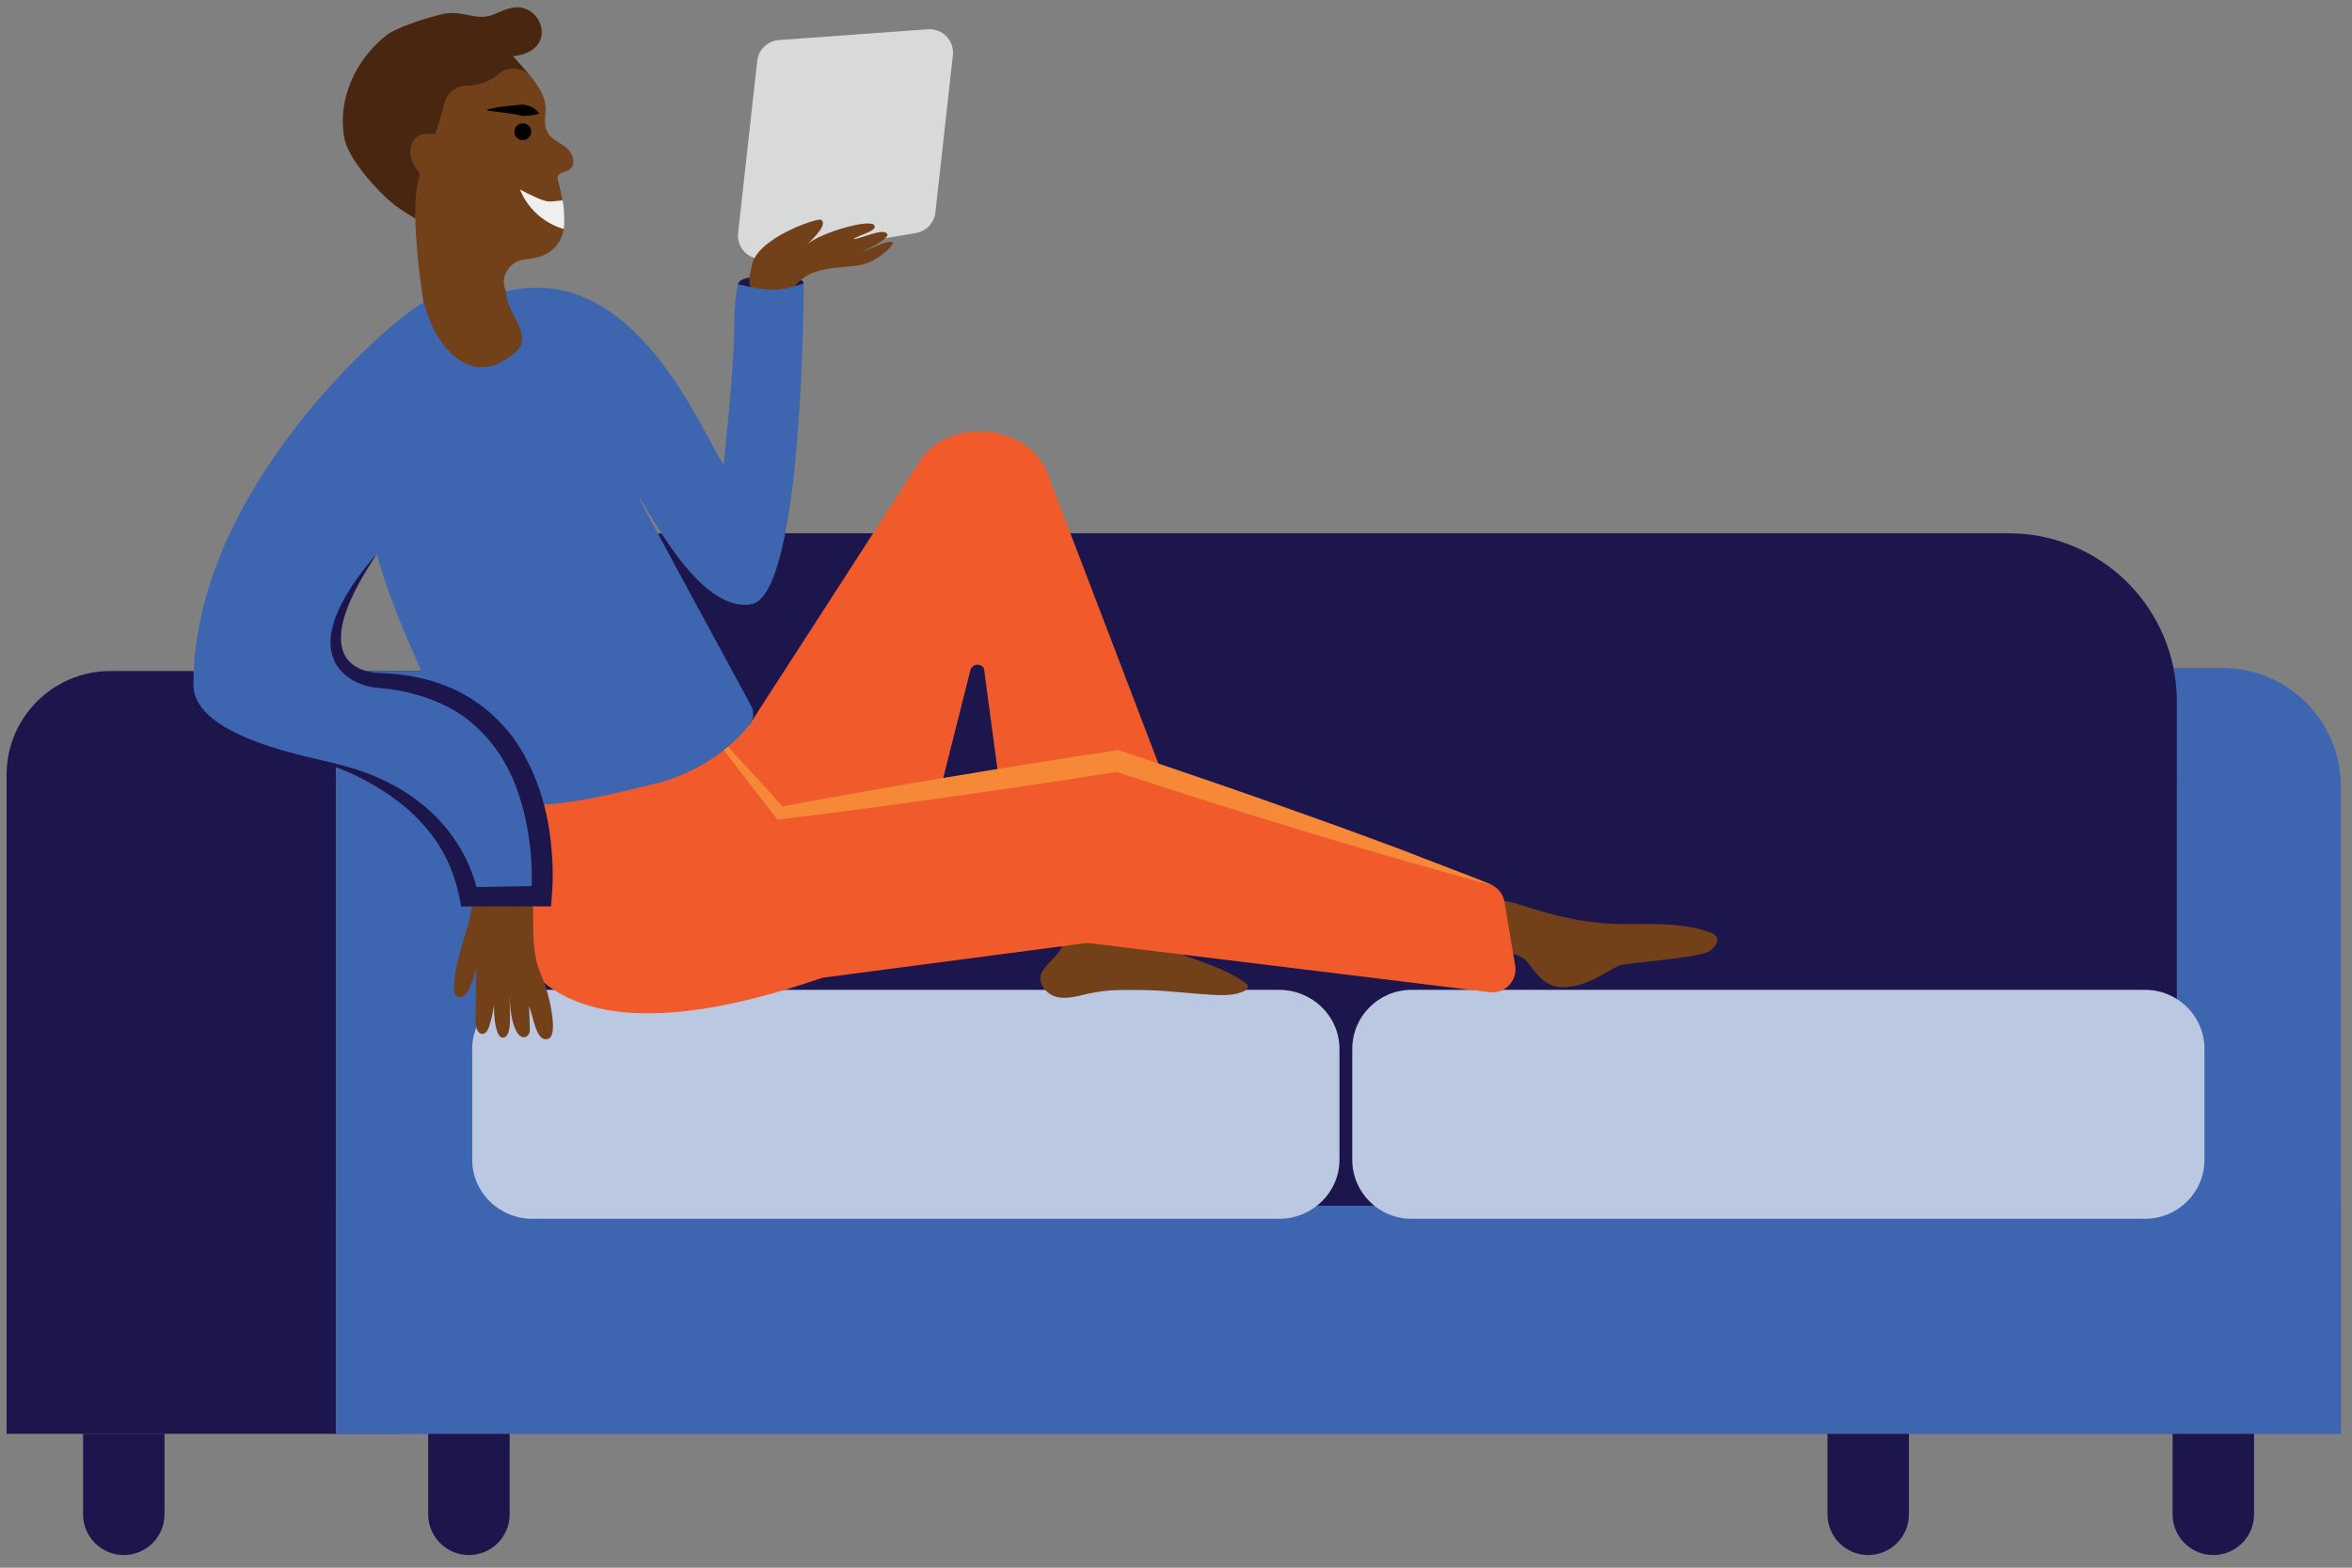
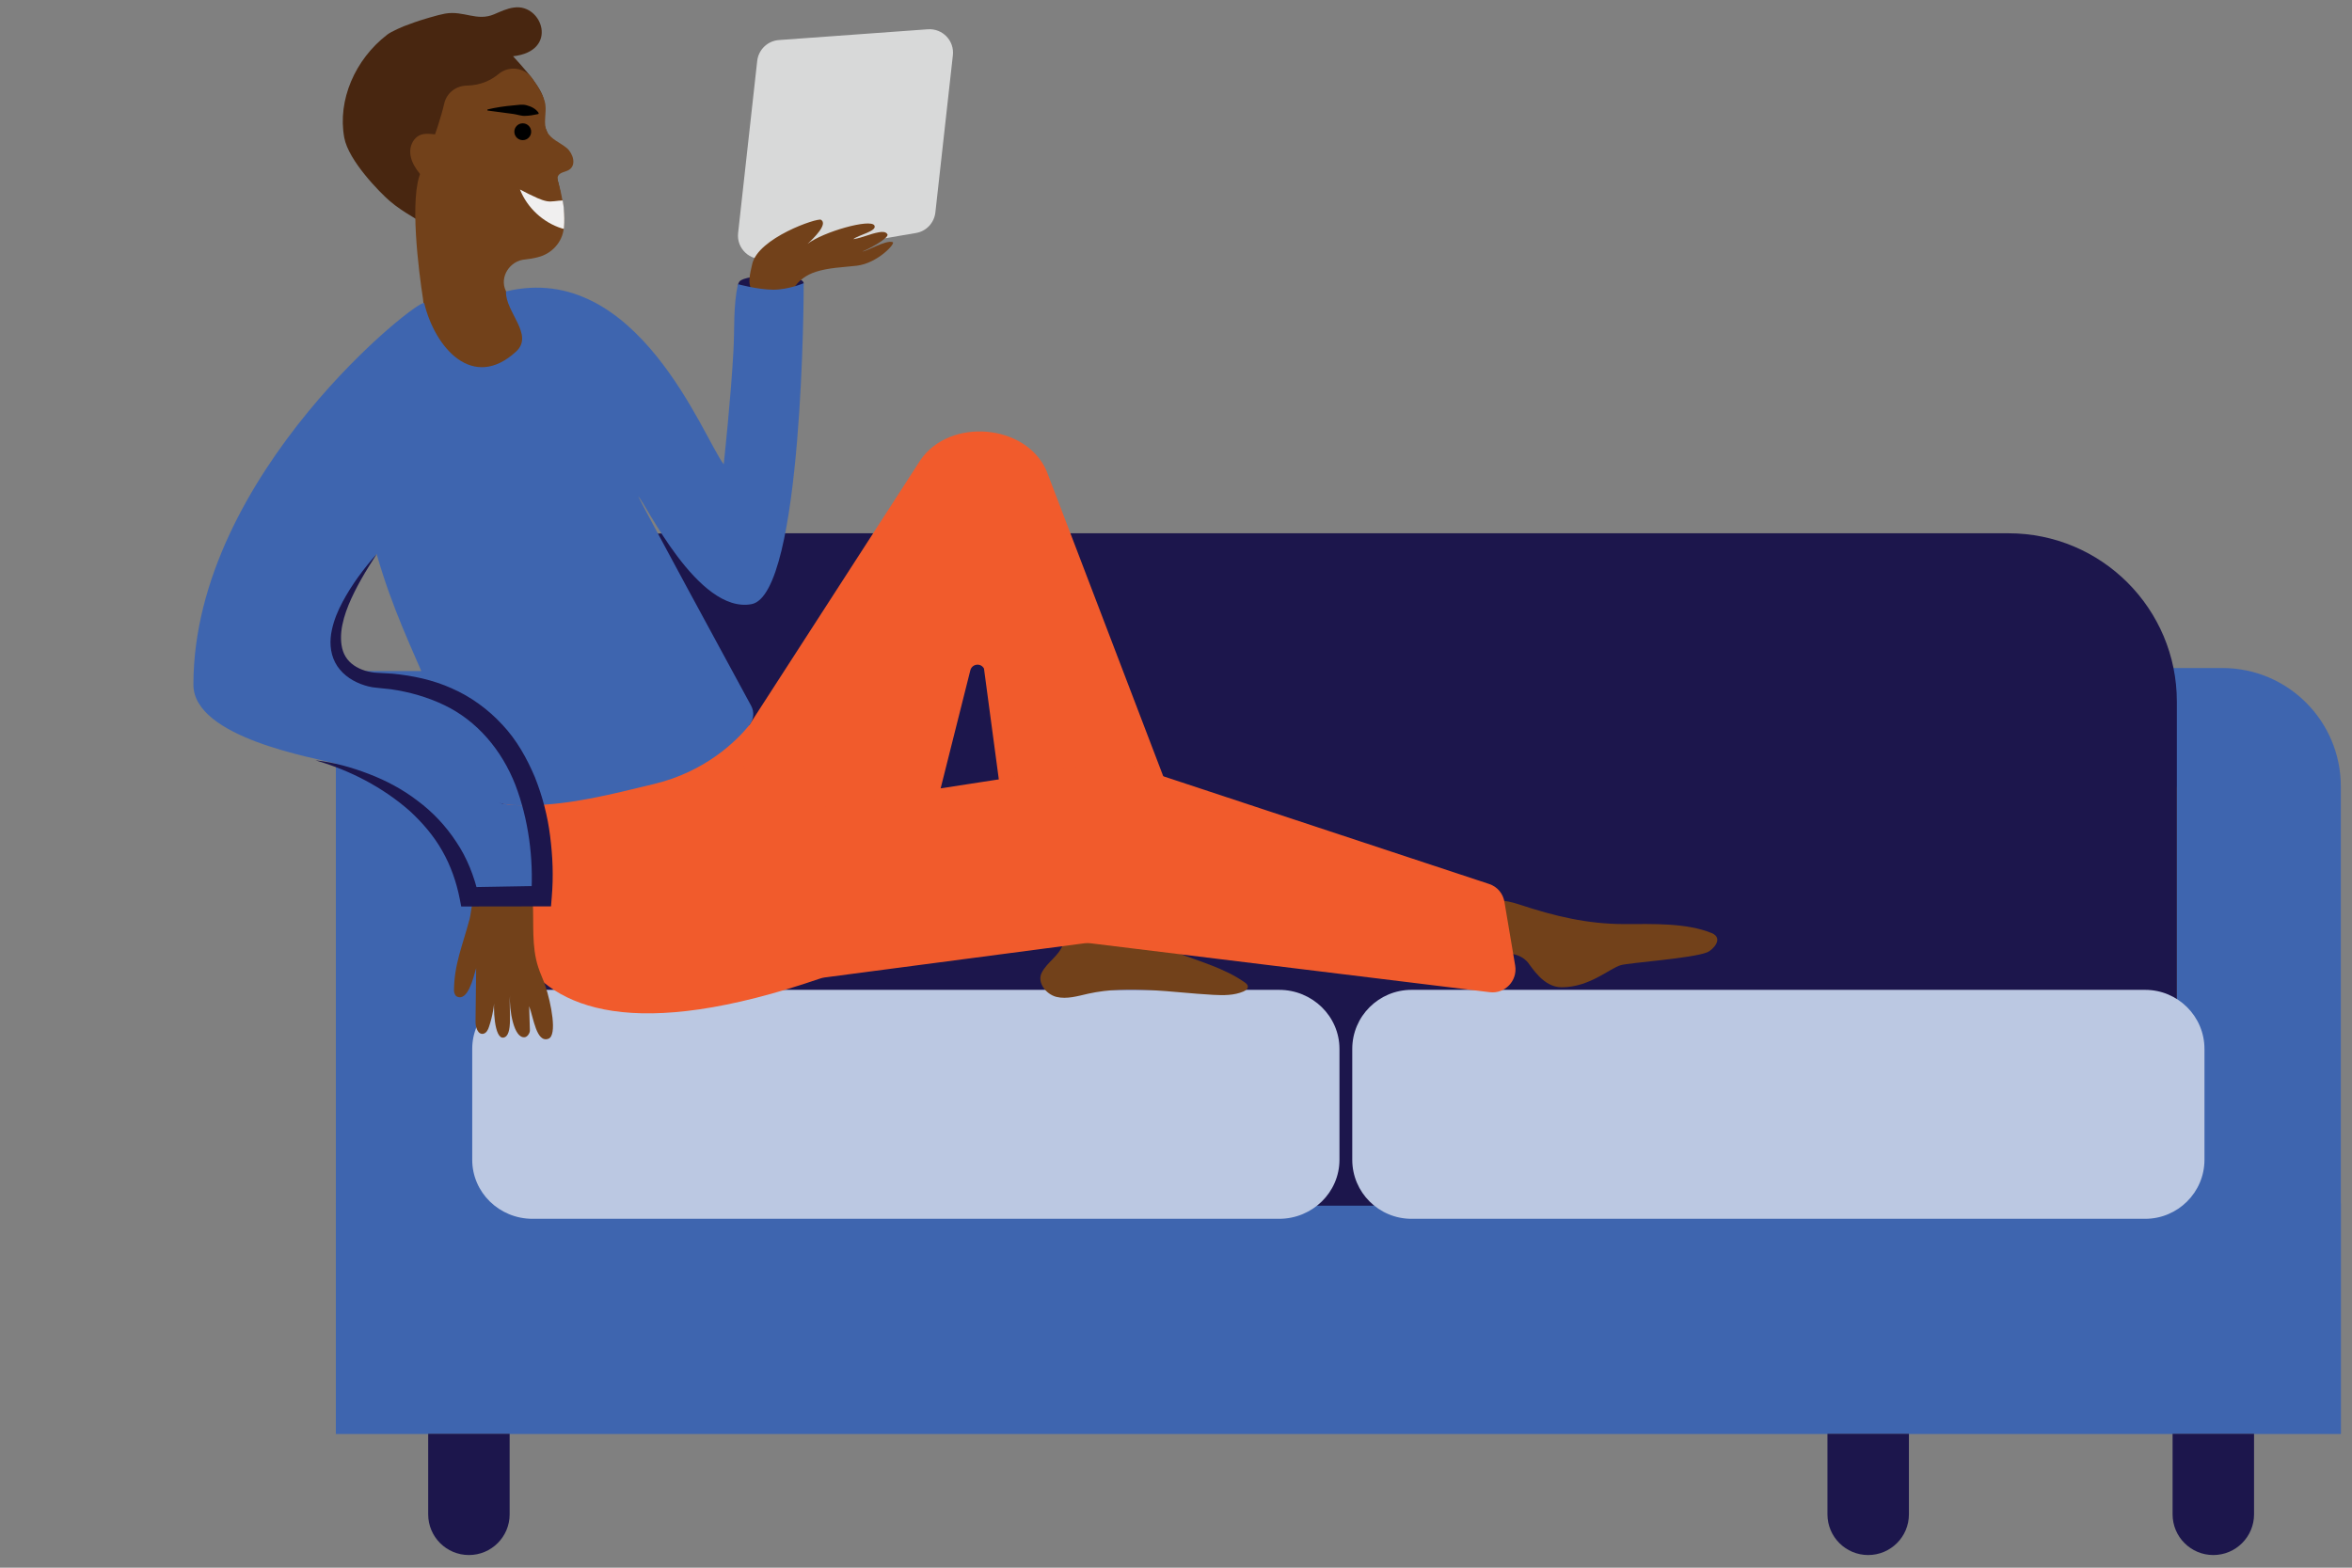
<svg xmlns="http://www.w3.org/2000/svg" width="150" height="100" viewBox="0 0 150 100" fill="none">
  <rect x="0" y="0" width="150" height="100" fill="#808080" stroke="none" />
  <path d="M58.416 14.863L48.815 16.501C47.829 16.671 46.959 15.848 47.074 14.856L48.291 3.888C48.373 3.167 48.951 2.609 49.672 2.555L59.171 1.868C60.109 1.8 60.878 2.596 60.769 3.534L59.654 13.55C59.579 14.216 59.076 14.754 58.416 14.863Z" fill="#D8D9D9" />
  <path d="M47.163 17.956C47.047 18.106 47.027 18.324 47.115 18.494C47.204 18.664 48.115 18.779 48.292 18.847C48.686 19.011 49.148 18.963 49.543 18.8C49.849 18.677 50.291 18.732 50.549 18.528C50.631 18.46 51.27 18.167 51.256 18.058C51.154 17.406 47.55 17.467 47.163 17.956Z" fill="#1C164C" />
  <path d="M56.934 15.447C57.131 15.522 55.968 16.794 54.636 16.95C53.765 17.052 52.874 17.066 52.031 17.338C51.447 17.521 50.909 17.895 50.596 18.426C50.175 19.146 50.073 19.058 49.141 19.017C48.733 18.997 48.291 18.888 48.019 18.589C47.625 18.12 47.843 17.446 47.972 16.848C48.346 15.175 52.127 13.883 52.358 14.019C52.82 14.291 51.902 15.189 51.501 15.556C52.494 14.788 55.513 13.931 55.764 14.38C55.968 14.747 54.737 14.985 54.418 15.257C55.05 15.155 55.424 14.931 56.057 14.815C56.254 14.781 56.499 14.767 56.594 14.944C56.737 15.189 55.268 15.957 55.003 16.039C55.275 16.046 56.499 15.284 56.934 15.447Z" fill="#72411A" />
  <path d="M32.72 3.589C32.72 3.589 33.563 4.486 34.026 5.125C34.325 5.554 34.638 5.996 34.712 6.506C34.794 7.084 34.549 7.73 34.821 8.247C35.066 8.723 35.073 9.613 35.494 9.967C35.923 10.314 36.718 10.368 36.229 10.661C36.004 10.796 35.678 10.803 35.549 11.028C35.474 11.171 35.522 11.334 35.562 11.483C35.766 12.211 35.855 12.972 35.834 13.734C35.515 13.496 35.175 13.278 34.835 13.068C33.298 12.129 31.557 11.211 29.762 10.729C27.593 10.137 27.62 11.674 28.232 13.217C28.565 14.081 29.021 14.89 29.32 15.76C28.79 15.536 28.287 15.243 27.811 14.849C26.804 14.02 25.818 13.659 24.826 12.796C24.241 12.286 22.228 10.259 21.956 8.784C21.514 6.39 22.643 3.793 24.689 2.215C24.832 2.106 25.07 1.977 25.356 1.848C25.478 1.794 25.608 1.739 25.744 1.678C26.179 1.508 26.682 1.331 27.144 1.195C27.226 1.168 27.314 1.141 27.396 1.12C27.804 0.998 28.157 0.91 28.382 0.869C29.578 0.658 30.408 1.386 31.516 0.91C31.938 0.733 32.332 0.536 32.781 0.481C34.583 0.216 35.664 3.262 32.72 3.589Z" fill="#482610" />
  <path d="M36.283 10.837C36.051 10.98 35.732 10.98 35.603 11.204C35.521 11.347 35.569 11.51 35.61 11.653C35.698 11.945 35.793 12.34 35.868 12.789C35.882 12.877 35.895 12.979 35.916 13.074C35.929 13.163 35.943 13.251 35.943 13.346C35.983 13.707 36.004 14.101 35.963 14.495C35.963 14.523 35.956 14.557 35.95 14.584C35.861 15.441 35.195 16.189 34.304 16.406C34.018 16.481 33.76 16.522 33.502 16.549C32.523 16.617 31.836 17.664 32.257 18.548C32.312 18.65 32.373 18.738 32.448 18.806C32.658 18.99 32.869 19.316 33.053 19.684C33.604 20.771 35.004 25.45 33.753 25.137C32.291 24.777 28.327 22.73 27.572 22.233C27.226 22.002 27.035 19.459 26.974 19.044C26.709 17.324 26.083 12.537 26.865 10.925C26.865 10.925 27.919 8.376 28.334 6.594C28.49 5.928 29.082 5.472 29.769 5.459C30.68 5.445 31.332 5.105 31.802 4.717C32.461 4.173 33.44 4.296 33.937 4.989C34.352 5.567 34.712 6.193 34.78 6.662C34.862 7.247 34.624 7.886 34.889 8.403C35.134 8.886 35.718 9.09 36.147 9.443C36.562 9.804 36.772 10.545 36.283 10.837Z" fill="#72411A" />
  <path d="M76.537 58.823C76.843 60.292 76.918 60.91 76.537 61.454C76.15 61.998 76.102 62.706 76.34 63.324C76.864 64.698 78.883 64.269 80.203 64.188C83.072 64.011 89.3 63.691 89.504 63.399C89.974 62.719 88.206 61.842 87.437 61.543C85.588 60.829 82.222 60.108 81.624 59.748C81.127 59.448 80.896 58.857 80.699 58.306C79.951 56.239 80.005 54.09 79.257 52.023C79.101 51.581 73.308 50.119 73.022 50.629C72.498 51.581 76.313 57.742 76.537 58.823Z" fill="#72411A" />
  <path d="M70.819 53.41H97.705" stroke="#F68A38" stroke-width="1.36" stroke-miterlimit="10" stroke-linecap="round" />
-   <path d="M101.261 53.05C101.261 53.05 99.799 52.751 98.868 52.934C97.684 53.165 97.569 54.831 98.677 55.287L101.05 56.273" stroke="#F68A38" stroke-width="1.36" stroke-miterlimit="10" stroke-linecap="round" />
-   <path d="M67.426 54.308C66.834 54.158 66.372 54.416 66.1 54.512C65.427 54.736 64.903 55.015 64.434 55.545C63.394 56.701 62.142 58.36 60.83 59.197C60.755 59.183 60.667 59.149 60.558 59.115C62.986 56.81 65.631 54.328 66.039 54.185C66.644 53.961 66.841 54.165 67.426 54.308Z" fill="#72411A" />
  <path d="M69.282 60.489C67.956 57.755 59.987 64.718 56.56 63.698C56.179 63.583 56.478 62.95 56.784 62.678C57.519 62.012 58.994 60.604 60.558 59.122C60.667 59.156 60.755 59.19 60.83 59.203C62.142 58.36 63.394 56.708 64.434 55.552C64.903 55.022 65.434 54.743 66.1 54.519C66.372 54.423 66.841 54.165 67.426 54.315C68.459 54.566 68.99 54.926 69.35 55.273C69.697 55.6 69.133 59.224 69.282 60.489Z" fill="#72411A" />
  <path d="M70.819 53.41C70.819 53.41 68.908 53.505 68.908 55.871C68.908 58.238 68.853 61.223 68.853 61.223C68.853 61.223 68.908 63.82 71.811 63.188" stroke="#F68A38" stroke-width="1.36" stroke-miterlimit="10" stroke-linecap="round" />
-   <path d="M27.308 42.803H7.044C3.386 42.803 0.421 45.767 0.421 49.425V91.461H25.404L27.308 42.803Z" fill="#1C164C" />
  <path d="M149.288 50.173V91.461H21.419V76.754H138.836V50.276L135.885 42.612H141.733C145.908 42.612 149.288 45.992 149.288 50.173Z" fill="#3E65AF" />
  <path d="M21.419 42.803V91.461H149.288V76.754H31.87V49.562L34.828 42.803H21.419Z" fill="#3E65AF" />
  <path d="M31.87 44.754V76.91H138.83V44.754C138.83 38.825 134.022 34.017 128.093 34.017H42.607C36.678 34.024 31.87 38.825 31.87 44.754Z" fill="#1C164C" />
  <path d="M27.308 91.461V96.595C27.308 98.03 28.47 99.193 29.905 99.193C31.34 99.193 32.503 98.03 32.503 96.595V91.461H27.308Z" fill="#1C164C" />
-   <path d="M5.297 91.461V96.595C5.297 98.03 6.46 99.193 7.894 99.193C9.329 99.193 10.492 98.03 10.492 96.595V91.461H5.297Z" fill="#1C164C" />
  <path d="M138.558 91.461V96.595C138.558 98.03 139.72 99.193 141.155 99.193C142.59 99.193 143.753 98.03 143.753 96.595V91.461H138.558Z" fill="#1C164C" />
  <path d="M116.547 91.461V96.595C116.547 98.03 117.71 99.193 119.144 99.193C120.579 99.193 121.742 98.03 121.742 96.595V91.461H116.547Z" fill="#1C164C" />
  <path d="M140.591 66.908V73.979C140.591 76.06 138.891 77.746 136.81 77.746H90.021C87.934 77.746 86.241 76.06 86.241 73.979V66.908C86.241 64.827 87.934 63.141 90.021 63.141H136.81C138.891 63.141 140.591 64.827 140.591 66.908Z" fill="#BBC8E2" />
  <path d="M85.425 66.908V73.979C85.425 76.06 83.698 77.746 81.576 77.746H33.964C31.836 77.746 30.116 76.06 30.116 73.979V66.908C30.116 64.827 31.836 63.141 33.964 63.141H81.576C83.698 63.141 85.425 64.827 85.425 66.908Z" fill="#BBC8E2" />
  <path d="M66.433 62.053C66.127 62.671 66.705 63.419 67.371 63.589C68.037 63.753 68.738 63.535 69.404 63.385C72.008 62.814 74.715 63.317 77.38 63.46C78.033 63.494 78.706 63.501 79.305 63.243C79.441 63.181 79.59 63.079 79.583 62.93C79.577 62.814 79.475 62.726 79.373 62.658C78.094 61.76 76.544 61.346 75.082 60.781C73.62 60.217 73.097 59.36 72.321 58C71.614 56.749 68.888 56.824 68.139 58.15C67.799 58.748 68.031 59.571 67.799 60.217C67.528 61.005 66.786 61.352 66.433 62.053Z" fill="#72411A" />
  <path d="M103.593 58.945C105.402 58.945 107.537 58.857 109.156 59.516C109.965 59.849 109.23 60.604 108.877 60.747C107.898 61.135 103.94 61.407 103.376 61.563C102.648 61.767 101.39 62.977 99.588 62.977C98.426 62.977 97.684 61.685 97.447 61.4C96.44 60.183 94.047 61.196 92.612 61.046C92.415 61.026 93.809 59.863 93.775 59.666C93.38 57.456 95.012 57.068 96.889 57.694C99.126 58.435 101.227 58.945 103.593 58.945Z" fill="#72411A" />
  <path d="M42.58 39.539L47.781 46.257L58.702 29.346C60.565 26.626 65.433 27.02 66.746 30.04L77.231 57.483L64.808 57.993L62.754 42.646C62.55 42.266 61.993 42.34 61.884 42.755L59.368 52.764L46.462 54.988L42.58 39.539Z" fill="#F15B2C" />
  <path d="M94.972 56.388L71.588 48.657C71.37 48.582 71.132 48.562 70.901 48.603L50.604 51.737C50.08 51.819 49.556 51.608 49.223 51.193L44.708 45.475C44.293 44.944 43.566 44.768 42.954 45.046L33.121 49.473C32.707 49.663 32.401 50.031 32.292 50.479C31.415 54.165 28.695 70.511 52.303 62.42C52.392 62.392 52.487 62.365 52.582 62.352L69.174 60.169C69.296 60.155 69.418 60.155 69.541 60.169L95.006 63.29C95.978 63.413 96.794 62.556 96.631 61.59L95.951 57.558C95.869 57 95.489 56.558 94.972 56.388Z" fill="#F15B2C" />
-   <path d="M95.264 56.484C93.217 55.953 91.198 55.355 89.165 54.791C87.138 54.206 85.112 53.614 83.099 52.995C79.06 51.778 75.048 50.493 71.043 49.188L71.356 49.215C67.779 49.786 64.189 50.323 60.599 50.826C57.009 51.336 53.418 51.819 49.815 52.254L49.59 52.281L49.461 52.118C48.57 50.996 47.7 49.854 46.829 48.712C45.952 47.576 45.082 46.434 44.232 45.278C45.225 46.318 46.19 47.372 47.163 48.433C48.128 49.493 49.107 50.541 50.059 51.615L49.706 51.479C53.269 50.806 56.839 50.18 60.415 49.582C63.992 48.983 67.569 48.412 71.152 47.875L71.315 47.848L71.465 47.896C75.463 49.228 79.448 50.595 83.419 52.023C85.404 52.723 87.383 53.458 89.362 54.192C91.32 54.967 93.305 55.688 95.264 56.484Z" fill="#F68938" />
  <path d="M33.747 51.357C33.502 51.363 33.257 51.363 33.019 51.357C30.53 51.302 30.075 50.071 29.089 47.936C28.579 46.821 28.082 45.706 27.627 44.57C29.422 45.482 31.006 46.814 32.19 48.446C32.829 49.344 33.352 50.323 33.747 51.357Z" fill="#3E65AF" />
  <path d="M33.747 51.357C33.502 51.363 33.257 51.363 33.019 51.357C30.53 51.302 30.075 50.071 29.089 47.936C28.579 46.821 28.082 45.706 27.627 44.57C29.422 45.482 31.006 46.814 32.19 48.446C32.829 49.344 33.352 50.323 33.747 51.357Z" fill="#3E65AF" />
  <path d="M47.061 18.126C46.755 19.554 46.857 20.941 46.775 22.396C46.619 25.334 46.156 29.618 46.156 29.618C44.851 27.918 40.642 16.569 32.271 18.589C32.21 19.894 34.087 21.349 32.91 22.43C30.157 24.953 27.756 22.206 27.056 19.343C26.933 18.827 12.335 30.216 12.335 43.673C12.335 47.079 20.1 48.337 21.5 48.732C24.717 49.65 27.79 49.153 29.783 51.832C30.911 53.356 31.163 55.334 31.381 57.204C32.836 57.177 33.053 57.191 34.515 57.157C34.706 55.198 34.434 53.206 33.74 51.363C33.495 51.37 33.25 51.37 33.012 51.363C30.524 51.309 30.068 50.078 29.082 47.943C28.572 46.828 28.076 45.713 27.62 44.577C26.457 43.992 25.193 43.591 23.921 43.38C23.282 43.278 22.657 43.081 22.146 42.694C20.78 41.66 21.215 40.525 21.643 39.539C22.412 37.723 23.003 36.968 24.016 35.323C25.036 38.886 26.192 41.164 27.627 44.577C29.422 45.488 31.006 46.821 32.19 48.453C32.829 49.344 33.359 50.33 33.747 51.363C36.426 51.343 39.078 50.642 41.682 50.017C45 49.228 46.965 47.263 47.788 46.257C48.074 45.903 48.121 45.42 47.904 45.019C46.442 42.333 40.751 31.841 40.703 31.658C41.193 32.127 44.504 39.165 47.924 38.539C51.229 37.934 51.263 18.296 51.256 18.065C51.256 18.065 50.284 18.48 49.311 18.48C48.319 18.473 47.061 18.126 47.061 18.126Z" fill="#3E65AF" />
  <path d="M33.339 8.94C33.636 8.94 33.876 8.699 33.876 8.403C33.876 8.106 33.636 7.866 33.339 7.866C33.042 7.866 32.802 8.106 32.802 8.403C32.802 8.699 33.042 8.94 33.339 8.94Z" fill="black" />
  <path d="M31.088 6.982C31.632 6.852 32.183 6.771 32.74 6.723C33.019 6.703 33.311 6.635 33.59 6.716C33.862 6.791 34.168 6.92 34.359 7.213L34.331 7.274C34.019 7.342 33.781 7.383 33.509 7.39C33.243 7.41 32.992 7.301 32.72 7.267C32.183 7.192 31.639 7.118 31.088 7.05V6.982Z" fill="black" />
  <path d="M28.953 63.229C28.98 63.358 29.021 63.514 29.143 63.569C29.83 63.889 30.184 62.406 30.367 61.753C30.347 63.127 30.34 63.78 30.327 65.153C30.32 65.514 30.47 66.01 30.823 65.942C31.02 65.901 31.129 65.684 31.19 65.487C31.408 64.834 31.53 64.147 31.551 63.453C31.428 64.31 31.53 66.282 32.108 66.187C32.747 66.078 32.441 64.337 32.523 63.514C32.469 64.358 32.754 66.282 33.482 66.16C33.645 66.132 33.801 65.888 33.794 65.724C33.781 65.208 33.761 64.698 33.747 64.181C34.032 64.936 34.209 66.534 34.971 66.262C35.562 66.051 35.141 63.97 34.781 62.889C34.645 62.481 34.454 62.093 34.325 61.692C33.89 60.359 34.053 58.911 33.978 57.51C33.971 57.374 33.958 57.225 33.869 57.116C33.733 56.946 33.482 56.939 33.264 56.953C32.509 56.987 31.408 56.837 30.694 57.096C29.994 57.347 30.116 57.952 29.953 58.605C29.524 60.258 28.953 61.509 28.953 63.229Z" fill="#72411A" />
  <path d="M35.97 14.509C35.97 14.536 35.964 14.57 35.957 14.597C35.916 14.591 35.875 14.584 35.834 14.57C34.638 14.196 33.624 13.258 33.162 12.088C33.529 12.285 33.903 12.469 34.284 12.639C34.481 12.721 34.685 12.802 34.889 12.836C35.182 12.891 35.556 12.789 35.882 12.789C35.896 12.877 35.909 12.979 35.93 13.074C35.943 13.163 35.957 13.251 35.957 13.346C35.991 13.72 36.004 14.108 35.97 14.509Z" fill="#F0EFEF" />
  <path d="M20.12 48.501C21.276 48.623 22.412 48.943 23.513 49.364C24.615 49.786 25.675 50.343 26.628 51.078C27.593 51.792 28.436 52.689 29.103 53.709C29.789 54.722 30.238 55.892 30.517 57.082L29.912 56.592L34.529 56.511L33.883 57.096C34.032 54.75 33.706 52.268 32.87 50.072C32.013 47.875 30.449 45.985 28.321 44.972C27.267 44.468 26.111 44.135 24.921 43.965L24.016 43.87C23.649 43.843 23.316 43.748 22.99 43.625C22.344 43.374 21.711 42.918 21.371 42.252C21.031 41.592 21.024 40.844 21.16 40.205C21.297 39.552 21.548 38.954 21.847 38.396C22.446 37.274 23.2 36.268 24.03 35.33C23.35 36.377 22.704 37.444 22.235 38.573C22.004 39.138 21.827 39.722 21.766 40.3C21.711 40.878 21.773 41.449 22.038 41.885C22.303 42.327 22.765 42.619 23.282 42.782C23.54 42.857 23.819 42.911 24.078 42.918L25.036 42.973C26.315 43.095 27.613 43.367 28.817 43.911C30.027 44.441 31.129 45.244 32.033 46.223C32.951 47.195 33.604 48.371 34.114 49.575C34.597 50.792 34.93 52.064 35.086 53.342C35.249 54.634 35.304 55.899 35.188 57.232L35.141 57.816H34.542L29.925 57.823H29.415L29.32 57.334C29.109 56.266 28.749 55.226 28.205 54.274C27.668 53.322 26.94 52.472 26.117 51.717C24.418 50.228 22.344 49.14 20.12 48.501Z" fill="#1C164C" />
  <path d="M29.17 9.742C28.81 9.47 28.654 8.981 28.266 8.743C28.042 8.6 27.763 8.566 27.498 8.546C27.287 8.532 27.069 8.525 26.865 8.586C26.491 8.709 26.24 9.076 26.178 9.464C26.117 9.851 26.233 10.245 26.43 10.585C26.62 10.925 26.886 11.218 27.144 11.51" fill="#72411A" />
</svg>